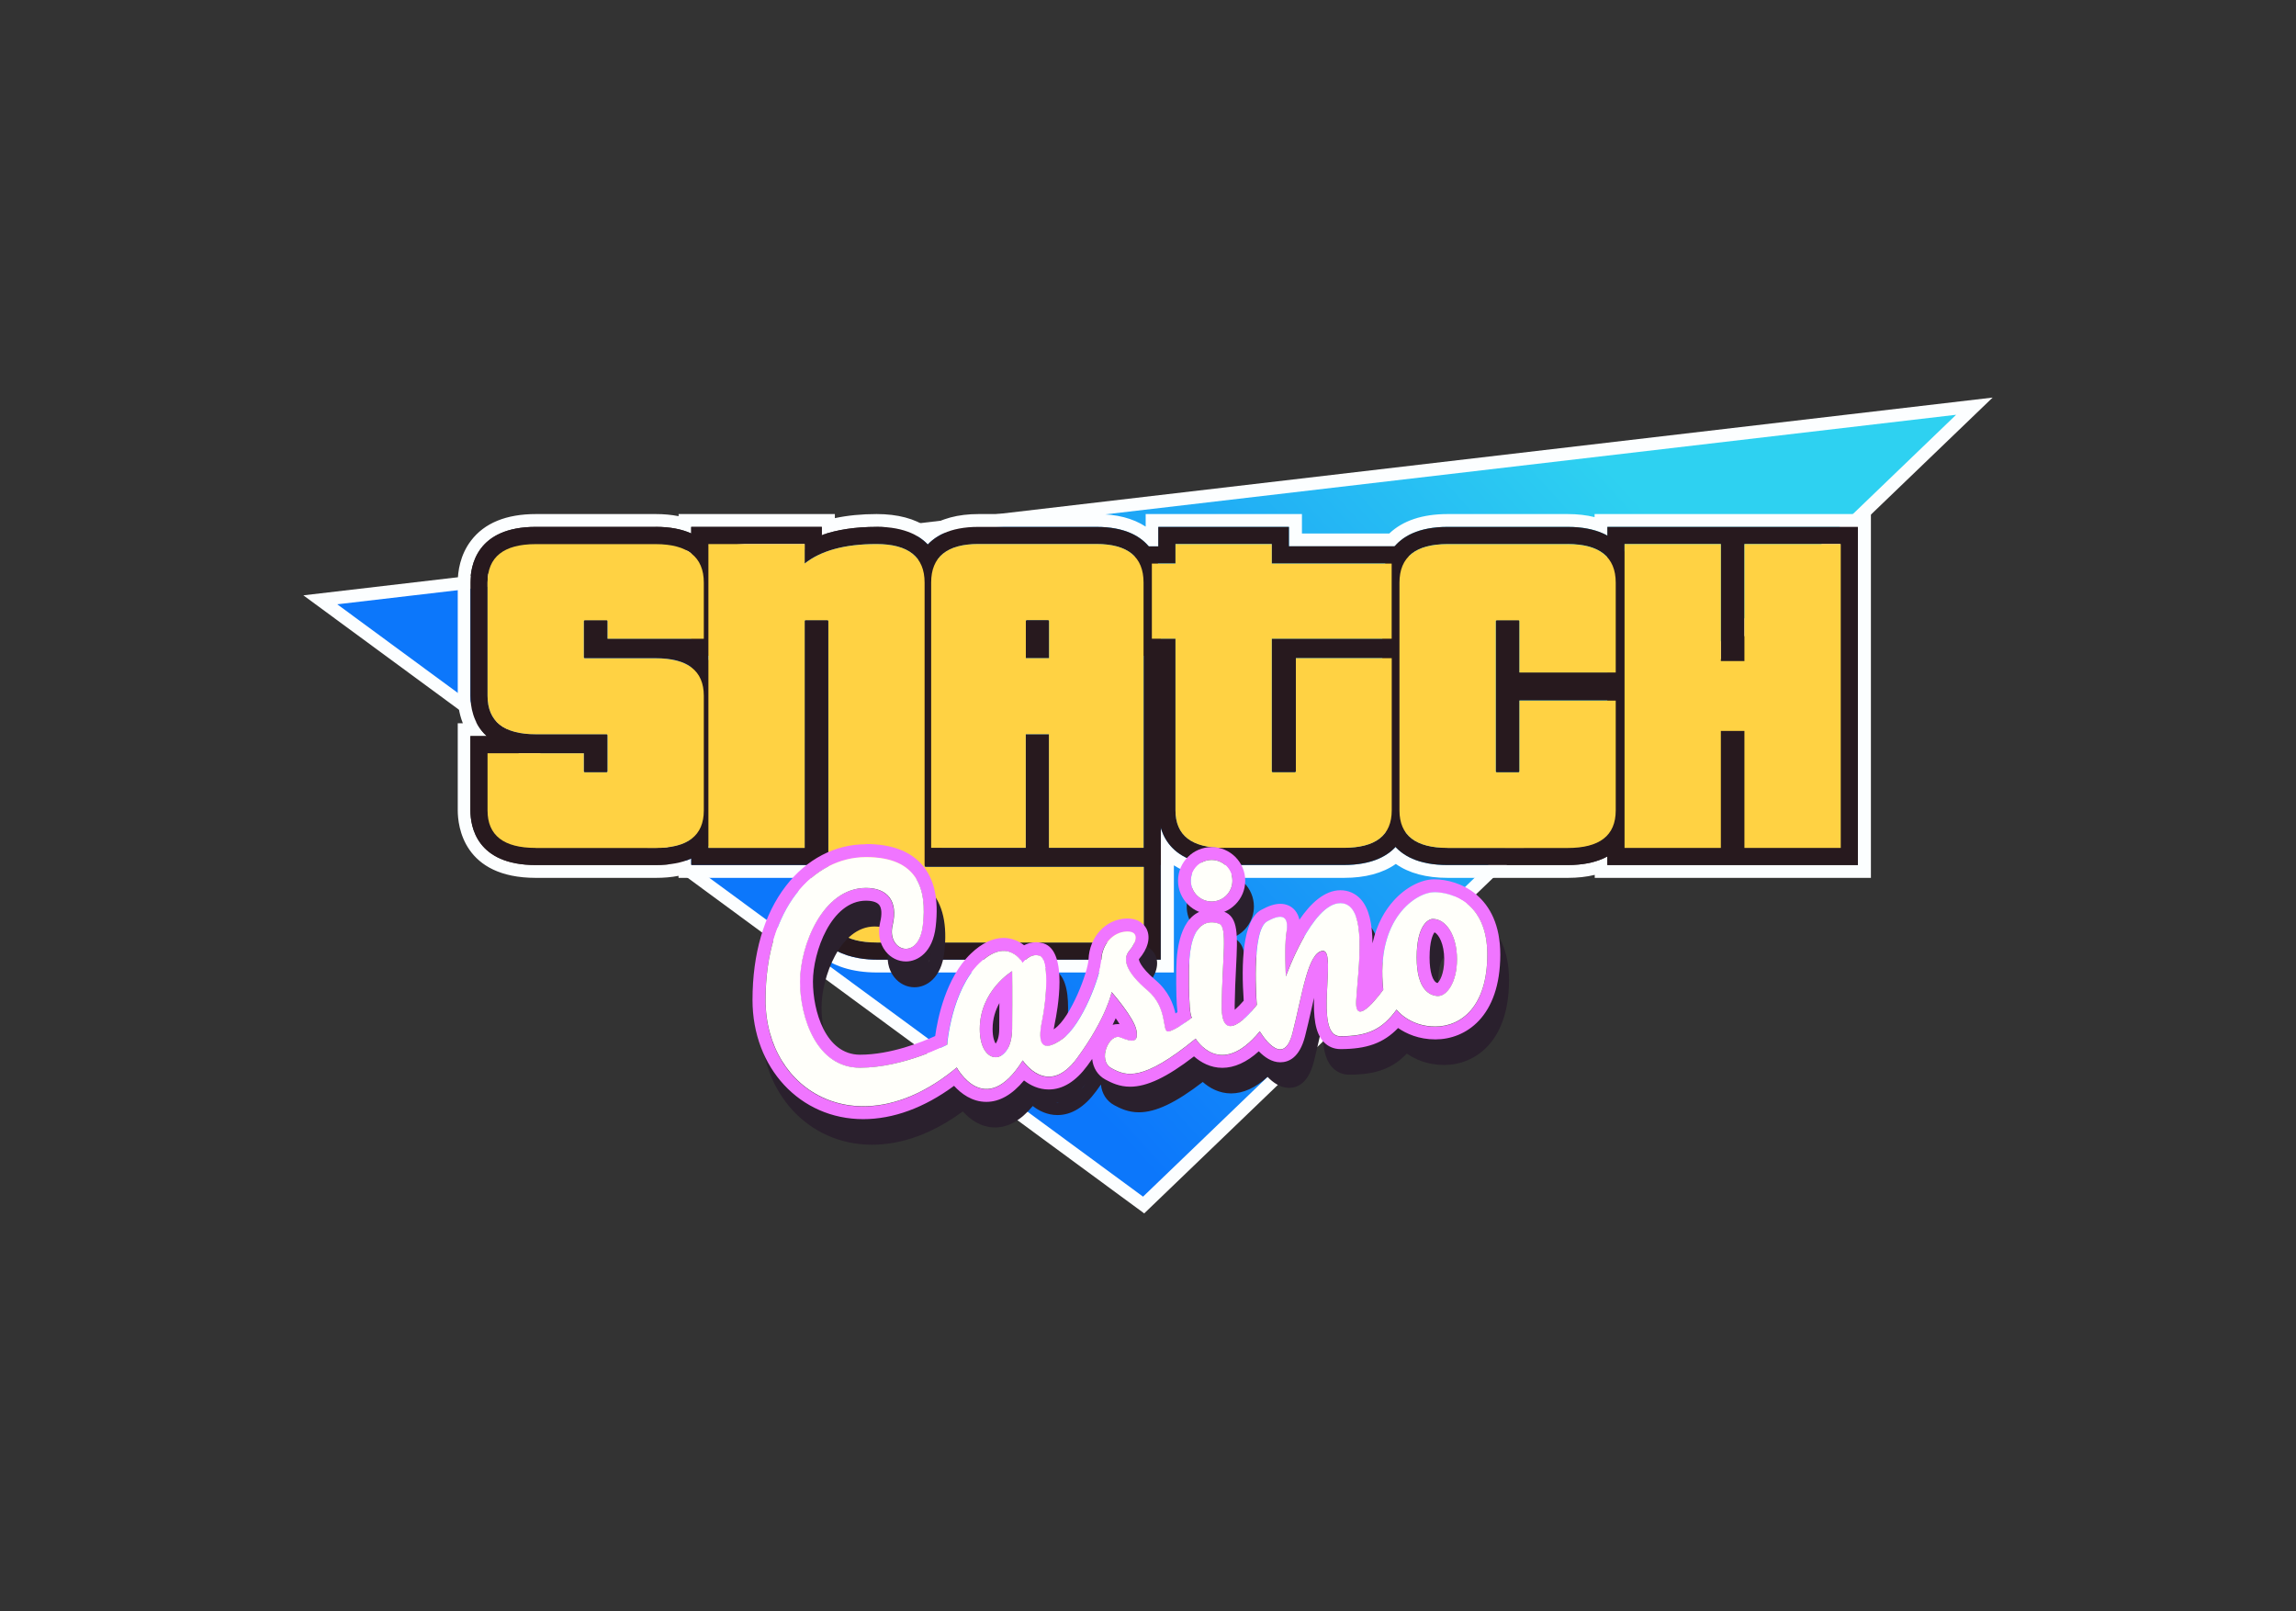
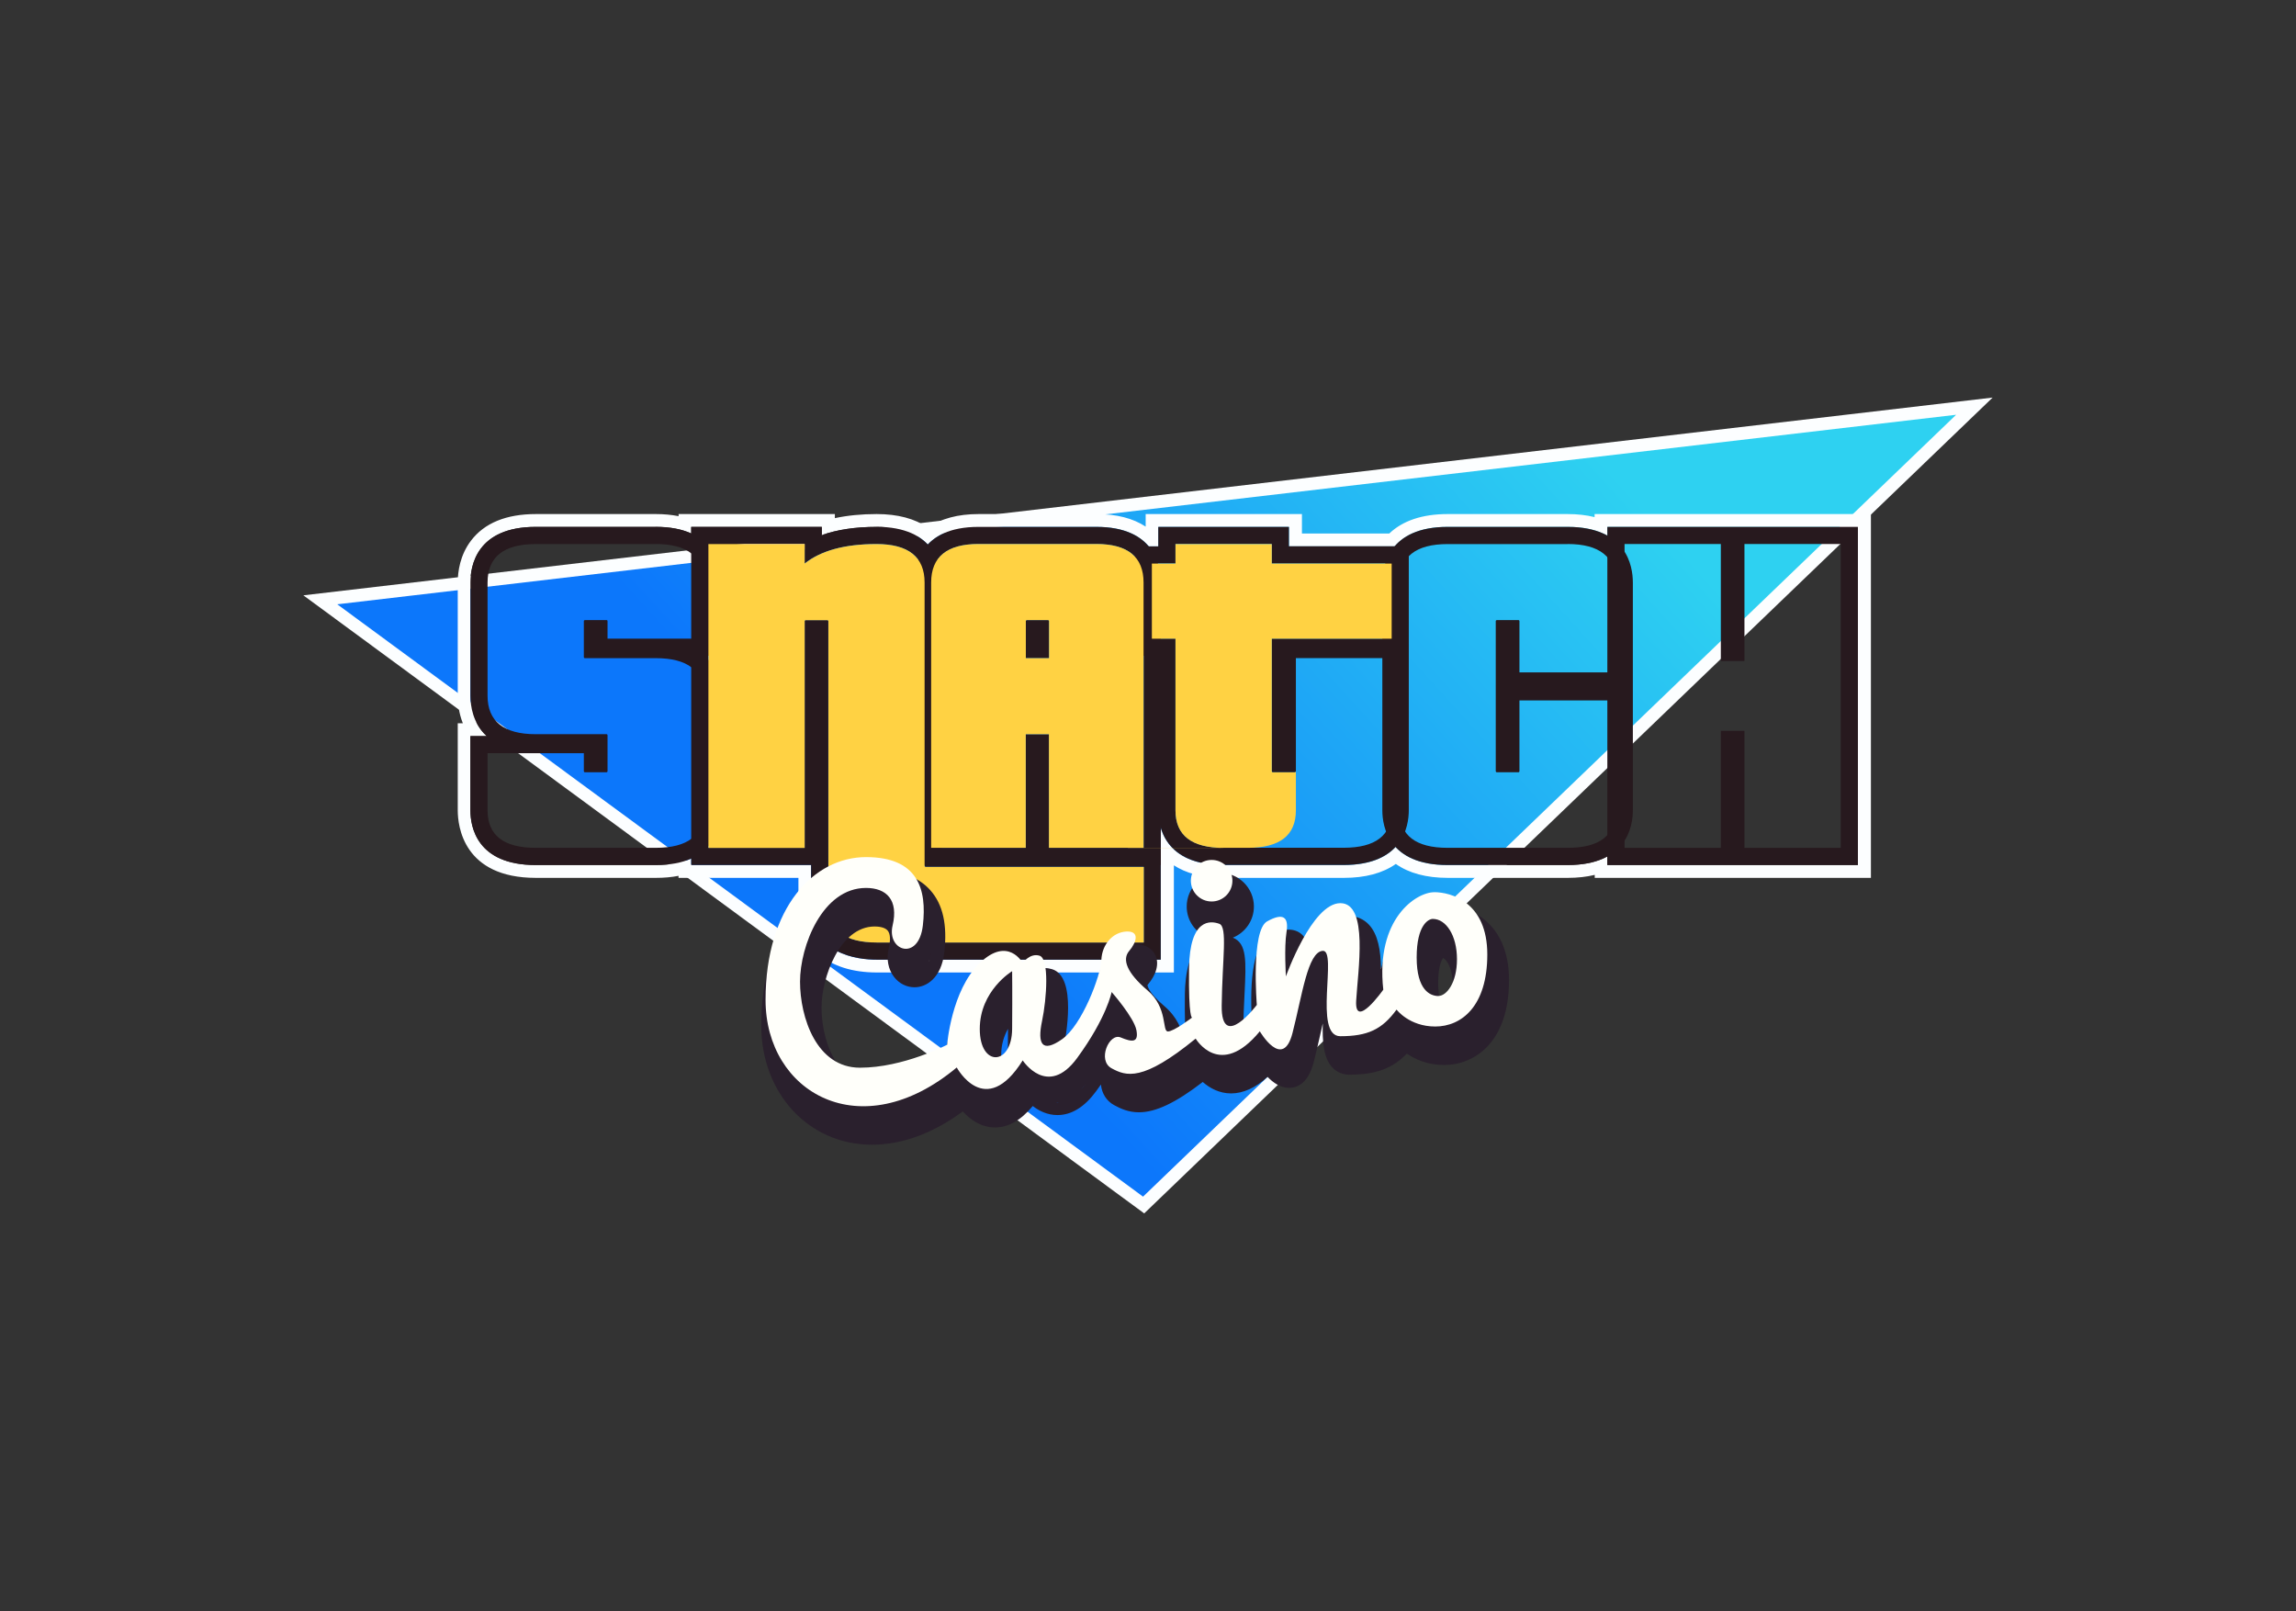
<svg xmlns="http://www.w3.org/2000/svg" id="ehAtGn1jF5S1" viewBox="0 0 315 221" shape-rendering="geometricPrecision" text-rendering="geometricPrecision" project-id="9b62b2ca596f47cfa77014991bc1c59a" export-id="fc22f638202649af9cca1e6b995a58f8" cached="false" width="315" height="221">
  <rect x="0" y="0" width="315" height="221" fill="#333333" stroke="none" />
  <style>
#ehAtGn1jF5S3_tr {animation: ehAtGn1jF5S3_tr__tr 4000ms linear infinite normal forwards}@keyframes ehAtGn1jF5S3_tr__tr { 0% {transform: translate(157.5px,70.51px) rotate(0deg);animation-timing-function: cubic-bezier(0.445,0.05,0.55,0.95)} 50% {transform: translate(157.5px,70.51px) rotate(12.959deg);animation-timing-function: cubic-bezier(0.445,0.05,0.55,0.95)} 100% {transform: translate(157.5px,70.51px) rotate(0deg)}} #ehAtGn1jF5S22_ts {animation: ehAtGn1jF5S22_ts__ts 4000ms linear infinite normal forwards}@keyframes ehAtGn1jF5S22_ts__ts { 0% {transform: translate(155.135px,136.415px) scale(1,1);animation-timing-function: cubic-bezier(0.445,0.05,0.55,0.95)} 25% {transform: translate(155.135px,136.415px) scale(1.1,1.1);animation-timing-function: cubic-bezier(0.445,0.05,0.55,0.95)} 50% {transform: translate(155.135px,136.415px) scale(1,1);animation-timing-function: cubic-bezier(0.445,0.05,0.55,0.95)} 75% {transform: translate(155.135px,136.415px) scale(1.1,1.1);animation-timing-function: cubic-bezier(0.445,0.05,0.55,0.95)} 100% {transform: translate(155.135px,136.415px) scale(1,1)}}
</style>
  <defs>
    <linearGradient id="ehAtGn1jF5S4-fill" x1="218.23" y1="17.21" x2="113.62" y2="111.86" spreadMethod="pad" gradientUnits="userSpaceOnUse" gradientTransform="translate(0 0)">
      <stop id="ehAtGn1jF5S4-fill-0" offset="21%" stop-color="#2ed1f1" />
      <stop id="ehAtGn1jF5S4-fill-1" offset="100%" stop-color="#0c77fb" />
    </linearGradient>
  </defs>
  <g>
    <g id="ehAtGn1jF5S3_tr" transform="translate(157.5,70.51) rotate(0)">
      <g transform="translate(-157.5,-70.51)">
        <polygon points="270.88,55.72 43.95,82.29 156.91,165.31 270.88,55.72" fill="url(#ehAtGn1jF5S4-fill)" />
        <path d="M156.98,166.46L41.62,81.67L273.38,54.54L156.98,166.46ZM46.27,82.9l110.55,81.26L268.37,56.9l-222.1,26Z" fill="#fcfeff" />
      </g>
    </g>
    <g>
      <path d="M254.89,72.28v46.39h-34.37v-1.19c-1.3.72-3.06,1.19-5.47,1.19h-16.45c-3.68,0-5.85-1.09-7.14-2.48-1.29,1.4-3.47,2.48-7.14,2.48h-16.45c-5.86,0-7.92-2.75-8.62-5.13v18.11h-38.95c-2.71,0-9.02-.73-9.02-7.51v-5.47h-16.45v-.89c-1.23.55-2.82.89-4.89.89h-16.45c-8.09,0-8.96-5.25-8.96-7.51v-10.18h2.24c-1.93-1.75-2.24-4.18-2.24-5.54v-15.52c0-2.3.87-7.64,8.96-7.64h16.45c2.07,0,3.66.35,4.89.91v-.91h17.92v1.12c2.12-.75,4.62-1.12,7.49-1.12c3.58,0,5.74,1.05,7.05,2.42c1.29-1.37,3.42-2.42,6.96-2.42h16.17c3.75,0,5.92,1.18,7.18,2.67h1.33v-2.67h17.92v2.67h14.5c1.27-1.49,3.47-2.67,7.27-2.67h16.45c2.41,0,4.17.48,5.47,1.21v-1.21h34.37m-34.38,4.21v0c-1.07-1.23-2.88-1.86-5.47-1.86v0c2.59,0,4.4.63,5.47,1.86m-110.13.82c.83-.66,1.82-1.2,2.95-1.62-1.13.42-2.12.96-2.95,1.62m94.94,28.64v0c-.06,0-.13-.07-.13-.13v-20.61c0-.07.06-.13.13-.13v0c-.06,0-.13.06-.13.13v20.61c0,.06.06.13.13.13m15.19,8.56c-.93,1.04-2.42,1.63-4.5,1.77-.31.02-.63.03-.97.03v0c.34,0,.66-.01.97-.03c2.08-.14,3.57-.73,4.5-1.77m36.13-43.99h-37.89v.42c-1.12-.28-2.36-.42-3.7-.42h-16.45c-3.47,0-6.16.9-8.02,2.67h-11.98v-2.67h-21.44v1.72c-1.74-1.14-3.99-1.72-6.74-1.72h-16.17c-2.86,0-5.19.63-6.96,1.87-1.79-1.24-4.15-1.87-7.04-1.87-2.07,0-3.99.19-5.73.56v-.56h-21.44v.29c-.96-.19-2.01-.29-3.12-.29h-16.45c-4.08,0-7.08,1.23-8.92,3.66-1.49,1.97-1.81,4.21-1.81,5.74v15.52c0,.93.12,2.33.7,3.78h-.7v11.94c0,2.17.77,9.27,10.72,9.27h16.45c1.12,0,2.16-.09,3.12-.28v.28h16.45v3.71c0,5.8,4.03,9.27,10.79,9.27h40.72v-14.7c1.56,1.01,3.75,1.72,6.86,1.72h16.45c2.95,0,5.34-.64,7.14-1.91c1.8,1.27,4.19,1.91,7.14,1.91h16.45c1.35,0,2.58-.14,3.7-.41v.41h37.89v-49.92v0l-.02.01Z" fill="#fcfeff" />
      <g>
        <path d="M89.95,74.63c4.38,0,6.61,1.76,6.61,5.28v7.7h-13.21v-2.41c0-.07-.06-.13-.13-.13h-2.99c-.06,0-.13.06-.13.13v4.96c0,.06.06.13.13.13h9.72c4.38,0,6.61,1.7,6.61,5.15v15.72c0,3.46-2.22,5.15-6.61,5.15h-16.45c-4.38,0-6.61-1.7-6.61-5.15v-7.83h13.21v2.48c0,.06.06.13.13.13h2.99c.06,0,.13-.07.13-.13v-4.96c0-.06-.06-.13-.13-.13h-9.72c-4.38,0-6.61-1.76-6.61-5.28v-15.52c0-3.52,2.22-5.28,6.61-5.28h16.45m0-2.36h-16.45c-8.09,0-8.96,5.34-8.96,7.64v15.52c0,1.36.31,3.79,2.24,5.54h-2.24v10.18c0,2.26.87,7.51,8.96,7.51h16.45c8.09,0,8.96-5.25,8.96-7.51v-15.72c0-1.34-.31-3.75-2.27-5.48h2.27v-10.05c0-2.3-.87-7.64-8.96-7.64v0v.01Z" fill="#27191e" />
        <path d="M120.24,74.63c4.38,0,6.61,1.76,6.61,5.28v38.88c0,.06.06.13.13.13h29.93v10.37h-36.6c-4.45,0-6.67-1.7-6.67-5.15v-38.94c0-.07-.06-.13-.13-.13h-2.99c-.06,0-.13.06-.13.13v31.11h-13.21v-41.68h13.21v2.67c2.22-1.76,5.53-2.67,9.84-2.67m.01-2.35c-2.87,0-5.37.38-7.49,1.12v-1.12h-17.92v46.39h16.45v5.47c0,6.77,6.31,7.51,9.02,7.51h38.95v-15.08h-30.06v-36.66c0-2.3-.87-7.64-8.96-7.64v0l.01.01Z" fill="#27191e" />
        <path d="M150.41,74.63c4.31,0,6.49,1.76,6.49,5.28v36.4h-12.98v-15.59h-3.18v15.59h-12.98v-36.4c0-3.52,2.18-5.28,6.49-5.28h16.17m-9.68,15.66h3.18v-5.09c0-.07-.06-.13-.13-.13h-2.93c-.06,0-.13.06-.13.13v5.09m9.68-18.01h-16.17c-7.98,0-8.84,5.34-8.84,7.64v38.75h33.86v-38.75c0-2.3-.86-7.64-8.84-7.64v0h-.01Z" fill="#27191e" />
        <path d="M174.48,74.63v2.67h16.45v10.31h-16.45v18.2c0,.06.06.13.13.13h3.05c.06,0,.13-.07.13-.13v-15.53h13.15v20.87c0,3.46-2.22,5.15-6.61,5.15h-16.45c-4.38,0-6.61-1.7-6.61-5.15v-23.55h-3.24v-10.31h3.24v-2.67h13.21m2.35-2.34h-17.92v2.67h-3.24v15.01h3.24v21.19c0,2.26.87,7.51,8.96,7.51h16.45c8.09,0,8.96-5.25,8.96-7.51v-36.21h-16.45v-2.67v0v.01Z" fill="#27191e" />
        <path d="M215.06,74.63c4.38,0,6.61,1.76,6.61,5.28v12.33h-13.21v-7.04c0-.07-.06-.13-.13-.13h-2.99c-.06,0-.13.06-.13.13v20.61c0,.06.06.13.13.13h2.99c.06,0,.13-.07.13-.13v-9.72h13.21v15.07c0,3.46-2.22,5.15-6.61,5.15h-16.45c-4.38,0-6.61-1.7-6.61-5.15v-31.24c0-3.52,2.22-5.28,6.61-5.28h16.45m0-2.36h-16.45c-8.09,0-8.96,5.34-8.96,7.64v31.24c0,2.26.87,7.51,8.96,7.51h16.45c8.09,0,8.96-5.25,8.96-7.51v-31.24c0-2.3-.87-7.64-8.96-7.64v0Z" fill="#27191e" />
        <path d="M252.54,74.63v41.68h-13.21v-16.05h-3.24v16.05h-13.21v-41.68h13.21v16.05h3.24v-16.05h13.21m2.35-2.35h-34.37v46.39h34.37v-46.39v0Z" fill="#27191e" />
      </g>
      <g>
-         <path d="M73.5,116.32c-4.38,0-6.61-1.7-6.61-5.15v-7.83h13.21v2.48c0,.06.06.13.13.13h2.99c.06,0,.13-.07.13-.13v-4.96c0-.06-.06-.13-.13-.13h-9.72c-4.38,0-6.61-1.76-6.61-5.28v-15.52c0-3.52,2.22-5.28,6.61-5.28h16.45c4.38,0,6.61,1.76,6.61,5.28v7.7h-13.21v-2.41c0-.07-.06-.13-.13-.13h-2.99c-.06,0-.13.06-.13.13v4.96c0,.06.06.13.13.13h9.72c4.38,0,6.61,1.7,6.61,5.15v15.72c0,3.46-2.22,5.15-6.61,5.15h-16.45v-.01Z" fill="#ffd243" />
        <path d="M126.85,118.8v-38.88c0-3.52-2.22-5.28-6.61-5.28s-7.62.91-9.84,2.67v-2.67h-13.21v41.68h13.21v-31.11c0-.07.06-.13.13-.13h2.99c.06,0,.13.06.13.13v38.94c0,3.46,2.22,5.15,6.67,5.15h36.6v-10.37h-29.93c-.06,0-.13-.07-.13-.13h-.01Z" fill="#ffd243" />
        <path d="M150.41,74.63h-16.17c-4.31,0-6.49,1.76-6.49,5.28v36.4h12.98v-15.59h3.18v15.59h12.98v-36.4c0-3.52-2.18-5.28-6.49-5.28h.01Zm-6.49,15.66h-3.18v-5.09c0-.07.06-.13.13-.13h2.93c.06,0,.13.06.13.13v5.09h-.01Z" fill="#ffd243" />
-         <path d="M167.88,116.32c-4.38,0-6.61-1.7-6.61-5.15v-23.55h-3.24v-10.31h3.24v-2.67h13.21v2.67h16.45v10.31h-16.45v18.2c0,.06.06.13.13.13h3.05c.06,0,.13-.07.13-.13v-15.53h13.15v20.87c0,3.46-2.22,5.15-6.61,5.15h-16.45v.01Z" fill="#ffd243" />
-         <path d="M198.61,116.32c-4.38,0-6.61-1.7-6.61-5.15v-31.24c0-3.52,2.22-5.28,6.61-5.28h16.45c4.38,0,6.61,1.76,6.61,5.28v12.33h-13.21v-7.04c0-.07-.06-.13-.13-.13h-2.99c-.06,0-.13.06-.13.13v20.61c0,.06.06.13.13.13h2.99c.06,0,.13-.07.13-.13v-9.72h13.21v15.07c0,3.46-2.22,5.15-6.61,5.15h-16.45v-.01Z" fill="#ffd243" />
-         <path d="M239.33,116.32v-16.05h-3.24v16.05h-13.21v-41.68h13.21v16.05h3.24v-16.05h13.21v41.68h-13.21Z" fill="#ffd243" />
+         <path d="M167.88,116.32c-4.38,0-6.61-1.7-6.61-5.15v-23.55h-3.24v-10.31h3.24v-2.67h13.21v2.67h16.45v10.31h-16.45v18.2c0,.06.06.13.13.13h3.05c.06,0,.13-.07.13-.13v-15.53v20.87c0,3.46-2.22,5.15-6.61,5.15h-16.45v.01Z" fill="#ffd243" />
      </g>
    </g>
    <g id="ehAtGn1jF5S22_ts" transform="translate(155.135,136.415) scale(1,1)">
      <g transform="translate(-155.135,-136.415)">
        <path d="M197.93,124.17c-1.81,0-3.95,1.13-5.57,2.94-1.11,1.24-2.29,3.11-2.89,5.84-.03-2.63-.44-4.77-1.63-6.07-.73-.79-1.69-1.21-2.77-1.21-2.2,0-4.12,1.83-5.63,4.05-.09-.45-.28-.91-.61-1.3-.49-.58-1.21-.89-2.01-.89-.76,0-1.6.27-2.65.85-2.55,1.42-2.72,7.39-2.37,12.44-.41.47-.85.92-1.23,1.25c0-.16-.01-.35-.01-.58.03-1.94.11-3.69.19-5.23.22-4.41.33-6.86-1.61-7.63c1.69-.68,2.89-2.34,2.89-4.27c0-2.54-2.07-4.61-4.61-4.61s-4.61,2.07-4.61,4.61c0,1.95,1.22,3.61,2.93,4.28-2.65,1.18-3.15,5.18-3.18,7.73-.04,3.1.03,4.92.16,6.02-.09.06-.18.12-.27.18-.3-1.3-.95-3.05-2.7-4.54-2.33-1.98-2.32-2.89-2.32-2.9c1.23-1.43,1.62-2.91,1.09-4.08-.21-.45-.88-1.5-2.65-1.5-.07,0-.14,0-.22,0-2.81.12-5.01,2.53-5.13,5.6-.07,1.7-2.43,7.96-4.64,9.5-.05.03-.1.07-.14.1.03-.22.08-.47.14-.78.35-1.65,1.91-9.94-1.53-11.01-.33-.1-.68-.16-1.02-.16-.63,0-1.18.17-1.65.41-.72-.56-1.66-1-2.82-1-1.48,0-2.99.72-4.48,2.15-3.46,3.31-4.58,8.99-4.9,11.31-1.76.8-6.09,2.56-10.31,2.56-4.74,0-6.46-6-6.46-10.04s2.5-11.09,7.29-11.09c.5,0,1.4.08,1.8.58.35.44.4,1.29.13,2.39-.35,1.48-.08,2.93.75,3.98.7.89,1.72,1.39,2.79,1.39c1.62,0,3.67-1.25,4.08-4.76.44-3.81-.18-6.61-1.92-8.56-1.65-1.85-4.21-2.79-7.64-2.79-4.23,0-8.12,2.03-10.97,5.72-3,3.89-4.58,9.29-4.58,15.64c0,9.32,6.53,16.35,15.19,16.35c4.13,0,8.4-1.57,12.46-4.57.95,1.05,2.45,2.2,4.43,2.2c1.82,0,3.55-.99,5.17-2.94.85.66,2,1.24,3.39,1.24c1.93,0,3.71-1.1,5.31-3.28.23-.31.44-.61.65-.91.12,1.22.76,2.26,1.82,2.83.87.47,1.93.98,3.39.98c2.3,0,5.04-1.29,8.76-4.16.94.83,2.26,1.57,3.89,1.57s3.35-.76,5-2.27c.76.79,1.78,1.51,2.94,1.51s2.64-.62,3.4-3.55c.31-1.19.58-2.41.85-3.59.12-.52.25-1.11.39-1.71-.07,2.46.09,4.76,1.32,6.06.61.64,1.4.98,2.3.98c3.59,0,5.91-.81,7.91-2.89c1.12.77,2.82,1.56,5.12,1.56c4.11,0,8.9-3.05,8.9-11.64c0-8.14-5.7-10.32-9.07-10.32l-.03.03Zm1.38,10.96c0,2.05-.65,3.01-.92,3.25-.65-.17-1.08-1.53-1.08-3.5c0-2.26.45-3.16.68-3.46.56.28,1.33,1.55,1.33,3.71h-.01Zm-12.08,5.68c-.02.26-.01.49,0,.67-.02-.19-.02-.41,0-.67Zm.04.83c.02.11.04.22.07.29-.03-.08-.05-.19-.07-.29Zm.14.41c.03.05.07.11.11.15-.04-.03-.07-.09-.11-.15Zm.21.2c0,0,.09.04.14.04-.05,0-.1-.02-.14-.04Zm.37.02c0,0,0,0,0,0s0,0,0,0Zm.29-.13c0,0,.06-.03.09-.05-.03.02-.06.04-.09.05Zm.32-.22c0,0,.05-.04.08-.06-.03.02-.05.04-.08.06Zm.4-.33c0,0,.03-.03.05-.05-.02.02-.03.03-.05.05Zm.33-.32c0,0,.06-.06.09-.1-.03.03-.06.06-.09.1Zm.34-.37c0,0,.04-.05.06-.07-.02.02-.04.05-.06.07Zm.36-.41c0,0,.04-.05.06-.07-.02.02-.04.05-.06.07Zm.28-.34c0,0,.05-.06.07-.09-.02.03-.05.06-.07.09Zm.26-.33c0,0,.02-.03.03-.04c0,.01-.02.03-.03.04Zm.2-.28c0,0,.03-.04.04-.05-.01.02-.02.03-.04.05Zm.13-.17c0,0,.02-.02.02-.03c0,.01-.01.02-.02.03Zm-7.52-3.18c0,0,0-.09,0-.14c0,.05,0,.09,0,.14Zm0-.42c0-.05,0-.1,0-.15c0,.05,0,.1,0,.15Zm-.02-.39c0,0,0-.09-.01-.14c0,.05,0,.09.01.14Zm-.03-.35c0,0-.01-.09-.02-.13c0,.04.01.09.02.13Zm-.05-.31c0,0-.02-.08-.03-.12.01.04.02.08.03.12Zm-.07-.26c0,0-.03-.07-.04-.1.01.03.03.06.04.1Zm-.1-.21c0,0-.04-.05-.06-.08.02.02.04.05.06.08Zm-.12-.15c0,0-.05-.03-.07-.05.02.02.05.03.07.05Zm-.14-.09c0,0-.06-.01-.08-.02.03,0,.06,0,.08.02Zm-5.18-2.6c.04-.23.06-.44.06-.63c0,.19-.03.4-.06.63Zm.07-.77c0-.19,0-.36-.03-.51.03.15.03.32.03.51Zm-.16-.89c.05.1.1.22.12.36-.03-.14-.07-.26-.12-.36Zm-.04-.08c-.06-.1-.14-.19-.23-.25.09.06.17.15.23.25Zm-.26-.26c-.09-.05-.19-.08-.31-.1.12.02.22.05.31.1Zm-.4-.11c-.13,0-.28,0-.45.03.13-.03.26-.04.37-.04.03,0,.05,0,.08,0v.01Zm-1.18.28c-.21.09-.44.2-.69.34.25-.14.47-.25.69-.34Zm.68-.23c-.16.04-.33.09-.51.17.18-.07.36-.13.51-.17Zm-1.41,16.97c0,0-.07-.08-.11-.12.03.04.07.08.11.12Zm-22.19,1.86c0,.07,0,.14,0,.21c0-.07,0-.14,0-.21Zm4.15-15.73c.02-.08.04-.16.04-.24c0,.08-.03.16-.04.24Zm-2.38,11.56c-.24,0-.49.03-.72.1.16-.31.3-.61.42-.89.2.28.38.55.53.81-.08,0-.16-.01-.23-.01v-.01Zm2.59,1.47c0-.18-.02-.37-.06-.62.05.24.06.44.06.62Zm-.01.15c-.01.11-.03.2-.06.28.03-.08.05-.18.06-.28Zm-1.04-11.65c.12-.14.24-.29.34-.45-.1.15-.22.3-.34.45Zm.43-.59c.06-.1.13-.21.18-.31-.05.1-.12.21-.18.31Zm.26-.49c.04-.09.08-.18.11-.27-.03.09-.07.18-.11.27Zm-3.3,13.49c-.05.07-.11.13-.16.21.05-.07.1-.14.16-.21Zm-.23.33c-.04.07-.08.13-.12.2.04-.07.08-.14.12-.2Zm-.18.34c-.03.07-.06.14-.09.21.03-.07.06-.14.09-.21Zm-.14.36c-.02.07-.04.14-.06.21.02-.07.04-.14.06-.21Zm-.1.38c-.01.07-.03.14-.04.22c0-.07.02-.14.04-.22Zm.95-1.71c-.08.07-.16.15-.24.23.08-.09.16-.16.24-.23Zm.77-.31c0,0,.02,0,.03,0-.05,0-.11,0-.16.01.04,0,.08-.02.13-.02v.01Zm-.24.03c-.06.01-.12.04-.18.06.06-.03.12-.05.18-.06Zm-.27.11c-.07.04-.14.09-.21.14.07-.05.14-.1.21-.14Zm2.39.37c-.17,0-.37-.04-.59-.1.22.06.42.1.59.1Zm-.75-.15c-.23-.07-.48-.16-.76-.28.28.12.53.21.76.28Zm1.33-.12c-.04.06-.09.11-.14.15.06-.04.1-.09.14-.15Zm-.24.21c-.07.03-.15.04-.23.05.09,0,.17-.02.23-.05Zm.31,4.54c-.06.01-.13.03-.19.03.06,0,.13-.02.19-.03Zm7.6-7.68c0,0,.02.02.02.02s.01,0,.02,0c0,0,0,0,0,0s0,0-.01,0c0,0-.01,0-.02-.02h-.01Zm-.06-9.91c.06-.25.12-.48.19-.7-.07.21-.13.44-.19.7Zm4.48,10.44c-.05-.1-.09-.21-.13-.34.04.13.08.24.13.34Zm-.14-.38c-.03-.12-.06-.26-.09-.4.02.15.05.28.09.4Zm-.11-.55c-.02-.12-.03-.26-.04-.4.01.14.02.27.04.4Zm-.05-.58c-.01-.2-.02-.42-.01-.66c0,.24,0,.45.01.66Zm.66,6.1c0,0-.08.01-.12.02.04,0,.08,0,.12-.02Zm-.15-4.25c.05.06.1.11.16.15-.06-.04-.11-.09-.16-.15Zm.72,4.12c0,0-.05.02-.07.02.02,0,.05-.02.07-.02Zm-.53-3.95c.07.04.14.08.21.1-.07-.02-.14-.05-.21-.1Zm.27.12c.06.01.11.02.17.02-.06,0-.12-.01-.17-.02Zm.25.02c.07,0,.14-.01.21-.02-.07.01-.14.02-.21.02Zm2.03-1.18c.09-.08.17-.16.25-.24-.08.08-.17.16-.25.24Zm1.55-1.72c0,0,0,0-.02.02c0,0,.02-.02.02-.02Zm-.03.05c0,0-.02.03-.04.05.01-.02.03-.03.04-.05Zm-.08.09c0,0-.06.08-.1.12.04-.05.07-.09.1-.12Zm-1.47,1.61c-.08.07-.15.14-.23.21.08-.07.16-.14.23-.21Zm1.36-1.47c0,0-.08.1-.13.15.05-.05.09-.11.13-.15Zm-.17.2c0,0-.08.1-.13.15.05-.05.09-.11.13-.15Zm-.18.22c-.06.07-.13.14-.2.22.07-.08.13-.15.2-.22Zm-.21.24c-.06.07-.13.14-.2.21.07-.07.14-.14.2-.21Zm-.27.28c-.06.06-.12.12-.18.18.06-.06.12-.12.18-.18Zm-1.12,1.03c-.09.07-.18.14-.27.2.09-.06.18-.13.27-.2Zm.28-.23c-.07.06-.14.11-.2.17.07-.05.14-.11.2-.17Zm.22,3.68c-.05.04-.1.08-.16.11.05-.04.1-.07.16-.11Zm-.68.46c0,0-.04.03-.06.04.02-.01.04-.03.06-.04Zm-.62.32c0,0-.09.04-.14.06.05-.02.09-.04.14-.06Zm-.36-3.61c.08-.02.17-.05.26-.08-.09.03-.18.06-.26.08Zm.33-.11c.07-.03.14-.06.2-.1-.07.04-.14.07-.2.1Zm.28-.15c.08-.04.16-.09.23-.14-.08.05-.16.1-.23.14Zm-1.62-.09c-.04-.06-.08-.12-.12-.19.04.07.08.13.12.19ZM168,130.12c0,0-.02,0-.04,0c.01,0,.02,0,.04,0Zm-.56-.06c0,0-.06,0-.08,0c.01,0,.03,0,.04,0c.02,0,.03,0,.05,0h-.01Zm-.17,0c-.07,0-.15.01-.22.02.08-.01.15-.02.22-.02Zm-.31.03c-.08.02-.17.04-.25.06.08-.03.17-.05.25-.06Zm-.32.08c-.1.04-.21.08-.31.14.1-.05.2-.1.31-.14Zm-.38.19c-.08.05-.15.1-.23.16.08-.06.15-.11.23-.16Zm-.33.23c-.08.07-.15.14-.23.22.07-.08.15-.15.23-.22Zm-.29.29c-.09.11-.19.23-.27.37.09-.14.18-.26.27-.37Zm-.33.47c-.07.11-.14.24-.2.37.06-.13.13-.26.2-.37Zm-.28.54c-.06.13-.11.28-.16.43.05-.15.11-.29.16-.43Zm-.43,1.4c-.05.22-.09.46-.12.71.04-.25.08-.49.12-.71Zm-.3,3.1c0-.39.02-.76.04-1.11-.02.35-.04.71-.04,1.11c0,.42,0,.82,0,1.19c0-.37,0-.76,0-1.19Zm.14-2.11c-.03.22-.05.45-.07.7.02-.24.04-.47.07-.7Zm.23,8.8c0,0-.01-.02-.02-.03c0,.01.01.02.02.03Zm-.04-.06c0,0-.01-.03-.02-.05c0,.02.02.04.02.05Zm-.03-.1c0,0-.02-.05-.02-.08c0,.03.02.05.02.08Zm-.05-.15c0,0-.02-.07-.02-.11c0,.04.02.07.02.11Zm-.04-.21c0,0-.02-.09-.02-.14c0,.05.02.1.02.14Zm-.04-.27c0-.06-.02-.12-.02-.19c0,.07.02.13.02.19Zm-.04-.36c0-.07-.01-.15-.02-.24c0,.08.01.16.02.24Zm-.04-.44c0-.09-.01-.19-.02-.3c0,.1.01.2.02.3Zm-.03-.55c0-.11-.01-.24-.02-.36c0,.12.01.25.02.36Zm-.03-.65c0-.13,0-.28-.01-.43c0,.15,0,.3.01.43Zm-.02-.77c0-.17,0-.35,0-.54c0,.18,0,.37,0,.54Zm-.01-.9c0-.22,0-.45,0-.69c0,.24,0,.47,0,.69Zm-.58,8.58c-.15.11-.29.21-.43.32.14-.11.28-.21.43-.32Zm-1.37,1c-.15.1-.29.2-.43.3.14-.1.29-.19.43-.3Zm-1.28.85c-.11.07-.23.14-.33.21.11-.06.22-.14.33-.21Zm-1.39.79c0,0-.08.04-.12.06.04-.02.08-.04.12-.06Zm-.93.43c-.1.04-.19.07-.28.11.09-.04.18-.07.28-.11Zm-.86.31c-.09.03-.18.05-.26.08.09-.02.18-.05.26-.08Zm-1.06-18.86c-.04-.05-.06-.11-.12-.15.05.04.08.1.12.15Zm.12.33c0-.07,0-.14-.03-.2.02.06.02.13.03.2Zm-1.1-.73c.1,0,.16.02.24.03-.12-.01-.23-.03-.38-.03.05,0,.09,0,.14,0Zm.7.16c-.07-.03-.13-.07-.21-.09.08.02.15.06.21.09Zm-9.12,18.83c-.21.17-.42.31-.63.43.21-.12.42-.26.63-.43Zm-.56-4.21c-.2.14-.39.26-.57.36.18-.11.36-.22.57-.36Zm-.73.46c-.12.07-.24.13-.35.18.11-.05.23-.11.35-.18Zm-.5.25c-.12.05-.23.09-.34.12.11-.03.22-.07.34-.12Zm-1.75-1.19c0-.16,0-.34.02-.52-.01.18-.02.36-.02.52Zm.03-.69c.01-.15.03-.3.05-.46-.02.16-.04.31-.05.46Zm.08-.64c.03-.22.07-.44.13-.68-.05.24-.09.46-.13.68Zm.24,2.48c-.07-.07-.12-.15-.17-.25.05.1.1.18.17.25Zm-.2-.34c-.03-.08-.06-.17-.08-.26.02.1.05.18.08.26Zm-.1-.38c-.02-.12-.03-.25-.04-.38c0,.14.02.27.04.38Zm.47,5.11c0,0-.1-.01-.15-.03.05.01.1.02.15.03Zm-.13-4.36c.06.05.12.09.19.13-.07-.03-.13-.07-.19-.13Zm.27.16c.07.02.15.04.24.04-.09,0-.16-.02-.24-.04Zm.31.05c.11,0,.23-.02.36-.05-.13.03-.25.05-.36.05Zm-1.55-12.44c-.15,0-.28.02-.42.05.13-.03.27-.05.41-.05c0,0,0,0,0,0h.01Zm-.54.1c-.09.03-.18.06-.26.1.08-.04.17-.07.26-.1Zm-.39.17c-.07.04-.14.08-.2.12.06-.04.13-.08.2-.12Zm-.31.21c-.06.04-.11.09-.16.13.05-.04.1-.09.16-.13Zm-.25.21c0,0-.09.09-.13.13.04-.04.08-.08.13-.13Zm-.31.33c0,0-.04.05-.04.05s.01-.02.04-.05Zm.12-.14c0,0-.07.08-.09.1.02-.03.05-.06.09-.1Zm-.19.14c0,0-.02-.02-.02-.04.01.02.02.02.02.04Zm-.1-.16c0,0-.03-.04-.04-.06.02.02.03.04.04.06Zm-.5-.58c0,0-.06-.05-.09-.08.03.03.06.05.09.08Zm-3.28,13.69c-.06,0-.13,0-.19-.03.06.02.13.02.19.03Zm-.2-3.85c0-1.42.4-2.6.93-3.55c0,1.02,0,2.2-.02,3.54c0,1.16-.3,1.77-.49,2.02-.17-.25-.42-.86-.42-2.01Zm.42,3.88c.07,0,.15-.02.22-.03-.07.01-.15.03-.22.03Zm.63-.17c-.07.03-.14.08-.22.1.07-.02.15-.06.22-.1Zm.39-.25c-.07.06-.14.12-.21.17.07-.05.14-.11.21-.17Zm-2.38-.34c-.05-.06-.1-.12-.15-.19.05.07.1.13.15.19Zm-.3-.5c-.04-.08-.08-.15-.12-.24.04.09.08.16.12.24Zm-.25-.63c-.03-.09-.06-.18-.09-.28.02.1.06.18.09.28Zm-.18-.81c-.01-.09-.03-.17-.05-.26.01.09.03.17.05.26Zm1.47,2.55c-.06-.03-.13-.05-.19-.09.06.04.12.06.19.09Zm-.38-.24c-.06-.05-.12-.08-.17-.14.05.06.11.09.17.14Zm.91,4.52c0,0-.09.03-.13.05.04-.01.09-.03.13-.05Zm-.63.18c0,0-.05,0-.08.01.03,0,.05,0,.08-.01Zm1.84-.86c0,0-.08.06-.12.09.04-.03.08-.06.12-.09Zm-.66.43c0,0-.08.04-.12.06.04-.02.08-.04.12-.06Zm.74-4.44c.07-.07.13-.16.19-.24-.06.08-.12.17-.19.24Zm1.05-3.32c0,.32-.02.62-.06.9.03-.28.05-.58.06-.9Zm-.1,1.16c-.03.18-.06.36-.1.52.04-.16.07-.34.1-.52Zm-.19.79c-.04.13-.08.27-.13.39.05-.12.09-.26.13-.39Zm-.26.63c-.05.11-.11.22-.17.31.06-.09.11-.21.17-.31ZM138.95,134c-.07,0-.14,0-.22,0c.04,0,.07,0,.11,0s.07.01.11.01v-.01Zm1.56.56c0,0-.07-.05-.11-.08.04.03.07.05.11.08Zm-1-.49c0,0-.1-.02-.15-.03.05.01.1.02.15.03Zm-3.3,1.02c-.21.16-.42.34-.63.55.22-.21.43-.39.63-.55Zm2.41-1.09c-.3.02-.63.1-.98.24.35-.14.68-.21.98-.24Zm-1.11.29c-.36.16-.74.38-1.14.69.4-.31.79-.53,1.14-.69Zm-1.88,18.52c0,0-.06-.02-.09-.03.03,0,.06.02.09.03Zm-17.38,2.42c-.08,0-.17-.02-.25-.03.08,0,.17.02.25.03Zm-1.25-.19c-.13-.02-.25-.05-.38-.08.13.03.25.06.38.08Zm-1.27-.31c-.1-.03-.21-.06-.31-.09.1.03.21.06.31.09Zm-1.43-.52c-.06-.03-.12-.06-.18-.09.06.03.12.06.18.09Zm-1.07-.53c-.11-.06-.21-.12-.31-.18.1.06.21.12.31.18Zm-1.07-.66c-.09-.06-.18-.12-.26-.18.09.06.17.12.26.18Zm-1.19-.92c0,0-.07-.07-.11-.11.04.03.07.07.11.11Zm12.79-19.62c-.03-.07-.06-.13-.08-.2.02.07.05.13.08.2Zm-.23-1.33c0,.07,0,.13,0,.2c0-.07,0-.13,0-.2Zm.06.81c-.02-.07-.04-.14-.05-.21c0,.07.03.14.05.21Zm.3.78c.04.06.08.11.12.17-.04-.05-.08-.11-.12-.17Zm.29.37c0,0,.09.09.14.14-.05-.04-.1-.09-.14-.14Zm1.15.57c.06,0,.13.01.19,0-.02,0-.04,0-.07,0-.04,0-.08-.01-.12-.02v.02Zm-.81-.28c.05.04.11.07.16.1-.06-.03-.11-.06-.16-.1Zm.39.19c.06.02.12.04.18.05-.06-.01-.12-.03-.18-.05Zm1.55-.24c.07-.05.14-.11.21-.17-.07.06-.14.12-.21.17Zm-.78.32c.08-.01.15-.03.23-.05-.08.02-.15.04-.23.05Zm.4-.11c.07-.03.15-.07.22-.11-.07.04-.15.08-.22.11Zm1.55-2.24c.06-.25.11-.53.15-.83-.03.3-.08.57-.15.83Zm-.81,1.7c.07-.07.13-.16.19-.25-.06.09-.12.17-.19.25Zm.32-.44c.06-.1.11-.22.17-.33-.05.12-.11.23-.17.33Zm.27-.57c.05-.14.1-.3.15-.45-.05.16-.09.32-.15.45Zm-21.16,10.1c.01.14.03.27.04.41-.01-.14-.03-.27-.04-.41Zm.17,1.4c.02.13.04.27.07.4-.02-.13-.04-.26-.07-.4Zm.33,1.61c0,0,.01.05.02.07c0-.02-.01-.05-.02-.07Zm.41,1.3c.04.11.09.23.13.34-.04-.11-.09-.22-.13-.34Zm.5,1.19c.05.11.1.23.16.34-.06-.11-.11-.22-.16-.34Zm.7,1.33c0,0,.04.07.06.1-.02-.03-.04-.07-.06-.1Zm1.52,2.06c.08.09.16.18.24.26-.08-.09-.16-.18-.24-.26Zm-.78-.96c.07.09.14.17.2.26-.07-.09-.14-.17-.2-.26Zm10.42,5.25c.11,0,.22,0,.33,0-.08,0-.16.01-.23.01-.03,0-.06,0-.09,0l-.01-.01Zm11.4-4.15c-.15.11-.29.21-.44.31.15-.1.29-.2.44-.31Zm-1.56,1.06c-.14.09-.28.18-.42.26.14-.08.28-.17.42-.26Zm-1.89,1.08c-.05.03-.11.05-.16.07.05-.03.11-.05.16-.07Zm-1.47.67c-.15.06-.29.12-.44.17.15-.06.29-.11.44-.17Zm-1.52.55c-.13.04-.26.09-.38.12.13-.04.26-.08.38-.12Zm-1.79.47c-.08.02-.16.03-.24.04.08-.02.16-.02.24-.04Zm-1.39.22c-.14.02-.28.03-.42.04.14-.01.28-.02.42-.04ZM132.44,150c0,0,0,.01.01.02c0,0,0-.01-.01-.02Zm1.07,1.44c0,0,.04.04.06.06-.02-.02-.04-.04-.06-.06Zm-1.03-1.35c0,0,.01.02.02.03c0-.01-.01-.02-.02-.03Zm.08.13c0,0,.02.03.03.04c0-.02-.02-.03-.03-.04Zm.14.21c0,0,.01.02.02.03c0,0-.01-.02-.02-.03Zm.15.21c0,0,.03.04.05.06-.02-.02-.03-.04-.05-.06Zm.17.23c0,0,.04.05.05.07-.02-.02-.04-.05-.05-.07Zm.23.28c0,0,.02.02.03.03c0-.01-.02-.02-.03-.03Zm2,1.53c0,0-.08-.03-.12-.05.04.02.08.03.12.05Zm-.37-.18c0,0-.07-.04-.11-.06.03.02.07.04.11.06Zm-.4-.24c0,0-.02-.01-.03-.02c0,0,.02.01.03.02Zm-.34-.24c0,0-.05-.04-.08-.07.03.02.05.04.08.07Zm-.29-.25c0,0-.06-.05-.08-.08.03.03.06.05.08.08Zm2.17,1.12c0,0,.07,0,.1.01-.03,0-.07,0-.1-.01Zm.42.04c0,0,.09,0,.13,0-.02,0-.05,0-.07,0s-.04,0-.06,0Zm2.92-1.3c0,0,.1-.09.15-.13-.05.05-.1.09-.15.13Zm.73-.73c0,0,.06-.07.08-.1-.03.03-.06.07-.08.1Zm.6-.76c.05-.07.11-.14.16-.22-.05.08-.11.15-.16.22Zm.83-1.06c0,0,.02.03.04.05-.02-.02-.02-.03-.04-.05Zm.48.58c0,0,.04.04.06.06-.02-.02-.04-.04-.06-.06Zm-.31-.36c0,0,.05.06.07.09-.03-.03-.05-.06-.07-.09Zm1.94,1.6c-.05-.02-.1-.05-.14-.08.05.03.09.05.14.08Zm-.57-.32c-.06-.04-.11-.08-.17-.11.05.04.11.08.17.11Zm-.51-.39c0,0-.08-.06-.12-.1.04.03.08.06.12.1Zm2.4,1.04c.12,0,.24,0,.37,0-.09,0-.17.02-.26.02-.04,0-.07-.01-.11-.01v-.01Zm1.7-.41c-.17.09-.33.16-.49.22.16-.06.33-.13.49-.22Zm-.63.27c-.2.06-.39.1-.57.13.19-.02.38-.06.57-.13Zm1.51-.87c.18-.15.37-.33.56-.53-.19.2-.38.37-.56.53Zm.74-.72c.22-.25.45-.51.68-.82-.23.31-.45.58-.68.82Zm4.56-.57c.02.07.04.13.06.2-.02-.07-.04-.13-.06-.2Zm-.06-.37c0,.07.01.14.02.21-.01-.07-.02-.14-.02-.21Zm.17.72c.03.07.07.13.1.19-.04-.06-.07-.12-.1-.19Zm.17.31c.05.07.1.12.16.18-.06-.06-.11-.12-.16-.18Zm.25.28c.09.08.2.16.32.22-.12-.07-.23-.14-.32-.22Zm1.48.75c0,0-.02,0-.04-.01.01,0,.02.01.04.01Zm-.54-.22c0,0-.09-.04-.14-.06.04.02.09.04.14.06Zm1.87.45c0,0,.06,0,.09,0c0,0-.01,0-.02,0-.02,0-.04,0-.07,0Zm-.75-.08c.05,0,.1.02.16.03-.05,0-.11-.02-.16-.03Zm10.32-4.06c0,0,.02.02.03.03c0,0-.02-.02-.03-.03Zm-.47-.6c0,0,0,0,0,.02c0,0,0,0,0-.02Zm.19.26c0,0,0,0,0,0s0,0,0,0Zm2.61,1.8c0,0-.04,0-.06-.01.02,0,.04,0,.06.01Zm-.74-.26c0,0-.01,0-.02,0c0,0,.02,0,.02,0Zm-.62-.35c0,0-.03-.02-.04-.03.01,0,.03.02.04.03Zm-.53-.41c0,0,0,0,0,0s0,0,0,0Zm2.68,1.11c0,0,.05,0,.07,0-.02,0-.04,0-.06,0c0,0,0,0-.01,0Zm3.69-1.69c0,0,.03-.02.04-.04-.01.01-.03.02-.04.04Zm.63-.61c.06-.06.11-.12.17-.18-.06.06-.11.12-.17.18Zm1.39-.12c0,0-.02-.03-.03-.04c0,.01.02.03.03.04Zm-.29-.4c0,0-.04-.06-.06-.09.02.03.04.06.06.09Zm-.18-.28c0,0-.03-.04-.04-.06c0,.02.02.04.04.06Zm1.16,1.47c0,0,.07.07.11.11-.04-.03-.07-.07-.11-.11Zm1.47.85c0,0,.08.01.12.01-.01,0-.03,0-.04,0-.03,0-.05-.02-.08-.02v.01Zm-.94-.38c0,0,.05.03.08.05-.03-.02-.05-.03-.08-.05Zm.44.25c0,0,.09.04.14.05-.05-.02-.09-.03-.14-.05Zm1.03.05c.11-.05.21-.12.31-.21-.1.09-.2.16-.31.21Zm-.35.09c.1,0,.19-.03.29-.07-.09.04-.19.06-.29.07Zm1.35-1.46c.08-.22.17-.47.24-.76-.07.29-.16.53-.24.76Zm-.63,1.09c.09-.09.18-.21.27-.34-.09.14-.18.25-.27.34Zm.3-.39c.09-.15.18-.34.27-.54-.09.21-.17.39-.27.54Zm5.45-10.2c0,0,0,.08,0,.12c0-.04,0-.08,0-.12Zm-.01.5c0,0,0,.06,0,.1c0-.03,0-.06,0-.1Zm-.03.55c0,0,0,.03,0,.04c0-.01,0-.03,0-.04Zm-.08,1.7c0,0,0,.02,0,.03c0-.01,0-.02,0-.03Zm-.03.54c0,0,0,.06,0,.09c0-.03,0-.06,0-.09Zm-.02.54c0,.06,0,.13,0,.19c0-.06,0-.13,0-.19Zm-.01.55c0,.07,0,.14,0,.21c0-.07,0-.14,0-.21Zm0,.53c0,.07,0,.15,0,.22c0-.07,0-.14,0-.22Zm.16,2.19c-.01-.07-.03-.14-.04-.22.01.07.03.14.04.22Zm-.07-.45c0-.07-.02-.15-.03-.22c0,.08.02.15.03.22Zm-.04-.47c0-.08-.01-.16-.02-.24c0,.08.01.16.02.24Zm-.03-.52c0-.08,0-.15,0-.23c0,.08,0,.15,0,.23Zm.18,1.66c.02.07.04.14.05.21-.02-.07-.04-.14-.05-.21Zm.1.39c.02.07.05.13.07.2-.02-.07-.05-.13-.07-.2Zm.13.36c.03.06.06.12.08.17-.03-.06-.06-.11-.08-.17Zm.16.32c.03.06.07.1.11.15-.04-.05-.07-.1-.11-.15Zm.18.26c0,0,.08.08.13.12-.04-.04-.09-.08-.13-.12Zm.76.48c.1.02.21.03.33.03-.12,0-.23-.01-.33-.03Zm-.54-.26c0,0,.1.06.15.09-.05-.03-.1-.06-.15-.09Zm.25.16c.06.03.12.04.18.06-.06-.02-.13-.04-.18-.06Z" fill="#2a202d" />
        <g>
-           <path d="M166.23,117.97c1.57,0,2.85,1.28,2.85,2.85s-1.28,2.85-2.85,2.85-2.85-1.28-2.85-2.85s1.28-2.85,2.85-2.85m0-1.76c-2.54,0-4.61,2.07-4.61,4.61s2.07,4.61,4.61,4.61s4.61-2.07,4.61-4.61-2.07-4.61-4.61-4.61v0Z" fill="#f075ff" />
-           <path d="M118.79,117.59c7.14,0,8.39,4.4,7.8,9.38-.27,2.28-1.33,3.2-2.33,3.2-1.18,0-2.28-1.31-1.83-3.2.83-3.49-.83-5.15-3.65-5.15-5.98,0-9.05,7.97-9.05,12.86s2.24,11.8,8.22,11.8s11.96-3.15,11.96-3.15.58-7.47,4.48-11.21c1.3-1.25,2.39-1.66,3.26-1.66c1.75,0,2.63,1.66,2.63,1.66s.76-1.07,1.83-1.07c.16,0,.32.02.49.08c1.33.42,1,5.81.33,8.97-.45,2.14-.29,3.4.71,3.4.48,0,1.15-.29,2.03-.9c2.74-1.91,5.31-8.72,5.4-10.88.08-2.16,1.58-3.82,3.45-3.9.05,0,.09,0,.14,0c1.7,0,1.21,1.53.24,2.66-1,1.16-.33,2.99,2.5,5.4c2.84,2.41,1.98,5.65,2.81,5.65s3.32-1.91,3.32-1.91s0,0,0,0c-.06,0-.49-.22-.41-6.73.06-5.32,1.77-6.34,3.09-6.34.41,0,.78.1,1.06.2c1.16.42.42,4.82.33,11.21-.03,2.11.49,2.82,1.19,2.82c1.43,0,3.62-2.9,3.62-2.9s-.83-10.21,1.41-11.46c.77-.43,1.36-.63,1.79-.63.84,0,1.09.75.87,2.12-.33,2.08-.08,6.06-.08,6.06s3.57-10.05,7.47-10.05s2.41,9.3,2.17,13.38c-.06,1.09.17,1.49.56,1.49c1.04,0,3.17-3,3.17-3-1.08-9.8,4.57-13.37,6.97-13.37s7.31,1.41,7.31,8.55-3.57,9.88-7.14,9.88-5.31-2.32-5.31-2.32c-1.99,2.74-3.99,3.65-7.72,3.65s-.38-11.71-2.37-11.71c-.01,0-.03,0-.04,0-2.08.17-2.82,6.14-4.15,11.29-.43,1.66-1.05,2.22-1.69,2.22-1.35,0-2.79-2.47-2.79-2.47-2.03,2.46-3.76,3.23-5.14,3.23-2.34,0-3.66-2.24-3.66-2.24-4.61,3.77-7.2,4.83-8.99,4.83-1.05,0-1.82-.36-2.55-.76-1.83-.99-.57-4.31.87-4.31.12,0,.25.02.37.08.63.27,1.16.44,1.54.44.57,0,.82-.39.62-1.43-.33-1.74-3.4-5.23-3.4-5.23s-.66,3.49-4.73,9.05c-1.41,1.93-2.74,2.56-3.88,2.56-2.14,0-3.59-2.23-3.59-2.23-1.86,2.97-3.56,3.92-4.97,3.92-2.49,0-4.08-2.95-4.08-2.95-4.45,3.72-8.89,5.32-12.81,5.32-7.7,0-13.42-6.17-13.42-14.59c0-12.7,6.64-19.59,13.78-19.59m78.55,19.03c1.11,0,2.55-1.77,2.55-5.04s-1.49-5.53-3.32-5.53c-.55,0-2.21.77-2.21,5.29s1.88,5.29,2.99,5.29m-60.77,8.39c1.12,0,2.25-1.32,2.27-3.88.04-5.06,0-7.93,0-7.93s-4.44,2.66-4.44,7.93c0,2.61,1.08,3.88,2.17,3.88m-17.8-29.22c-4.23,0-8.12,2.03-10.97,5.72-3,3.89-4.58,9.29-4.58,15.64c0,9.32,6.53,16.35,15.19,16.35c4.13,0,8.4-1.57,12.46-4.57.95,1.05,2.45,2.2,4.43,2.2c1.82,0,3.55-.99,5.17-2.94.85.66,2,1.24,3.39,1.24c1.93,0,3.71-1.1,5.31-3.28.23-.31.44-.61.65-.91.12,1.22.76,2.26,1.82,2.83.87.47,1.93.98,3.39.98c2.3,0,5.04-1.29,8.76-4.16.94.83,2.26,1.57,3.89,1.57s3.35-.76,5-2.27c.76.79,1.78,1.51,2.94,1.51s2.64-.62,3.4-3.55c.31-1.19.58-2.41.85-3.59.12-.52.25-1.11.39-1.71-.07,2.46.09,4.76,1.32,6.06.61.64,1.4.98,2.3.98c3.59,0,5.91-.81,7.91-2.89c1.12.77,2.82,1.56,5.12,1.56c4.11,0,8.9-3.05,8.9-11.64c0-8.14-5.7-10.32-9.07-10.32-1.81,0-3.95,1.13-5.57,2.94-1.11,1.24-2.29,3.11-2.89,5.84-.03-2.63-.44-4.77-1.63-6.07-.73-.79-1.69-1.21-2.77-1.21-2.2,0-4.12,1.83-5.63,4.05-.09-.45-.28-.91-.61-1.3-.49-.58-1.21-.89-2.01-.89-.76,0-1.6.27-2.65.85-2.55,1.42-2.72,7.39-2.37,12.44-.4.47-.85.92-1.23,1.25c0-.16-.01-.35-.01-.58.03-1.94.11-3.69.19-5.23.22-4.47.35-6.94-1.69-7.67-.56-.2-1.11-.3-1.65-.3-4.14,0-4.82,5.06-4.86,8.08-.04,3.1.03,4.92.16,6.02-.09.06-.18.12-.27.18-.3-1.3-.95-3.05-2.7-4.54-2.33-1.98-2.32-2.89-2.32-2.9c1.23-1.43,1.62-2.91,1.09-4.08-.21-.45-.88-1.5-2.65-1.5-.07,0-.14,0-.22,0-2.81.12-5.01,2.53-5.13,5.6-.07,1.7-2.43,7.96-4.64,9.5-.05.03-.1.07-.14.1.03-.22.08-.47.14-.78.35-1.65,1.91-9.94-1.53-11.01-.33-.1-.68-.16-1.02-.16-.63,0-1.18.17-1.65.41-.72-.56-1.67-1-2.82-1-1.48,0-2.99.72-4.48,2.15-3.46,3.31-4.58,8.99-4.9,11.31-1.76.8-6.09,2.56-10.31,2.56-4.74,0-6.46-6-6.46-10.04s2.5-11.09,7.29-11.09c.5,0,1.4.08,1.8.58.35.44.4,1.29.13,2.39-.35,1.48-.08,2.93.75,3.98.7.89,1.72,1.39,2.79,1.39c1.62,0,3.67-1.25,4.08-4.76.44-3.81-.18-6.61-1.92-8.56-1.65-1.85-4.21-2.79-7.64-2.79v0l-.02.03Zm78.42,19.04c-.65-.17-1.08-1.53-1.08-3.5c0-2.26.45-3.16.68-3.46.56.28,1.33,1.55,1.33,3.71c0,2.05-.65,3.01-.92,3.25v0h-.01Zm-60.61,8.31c-.17-.25-.42-.86-.42-2.01c0-1.42.4-2.6.93-3.55c0,1.02,0,2.2-.02,3.54c0,1.16-.3,1.77-.49,2.02v0Zm16.05-2.59c.16-.31.3-.61.42-.89.2.28.38.55.53.81-.08,0-.16-.01-.23-.01-.24,0-.49.03-.72.1v0-.01Z" fill="#f075ff" />
-         </g>
+           </g>
        <g>
          <circle r="2.85" transform="translate(166.23 120.82)" fill="#fffffa" />
          <path d="M196.75,122.4c-2.41,0-8.05,3.57-6.97,13.37c0,0-3.95,5.59-3.72,1.51s1.73-13.38-2.17-13.38-7.47,10.05-7.47,10.05-.25-3.99.08-6.06-.42-2.74-2.66-1.49-1.41,11.46-1.41,11.46-4.9,6.48-4.82.08c.08-6.39.83-10.79-.33-11.21s-4.07-.83-4.15,6.14.42,6.72.42,6.72-2.49,1.91-3.32,1.91.03-3.24-2.81-5.65-3.5-4.23-2.5-5.4s1.49-2.74-.37-2.66c-1.87.08-3.36,1.74-3.45,3.9-.08,2.16-2.66,8.97-5.4,10.88s-3.4.66-2.74-2.49s1-8.55-.33-8.97-2.32,1-2.32,1-1.99-3.74-5.89,0-4.48,11.21-4.48,11.21-5.98,3.15-11.96,3.15-8.22-6.92-8.22-11.8s3.07-12.86,9.05-12.86c2.82,0,4.48,1.66,3.65,5.15s3.57,4.98,4.15,0-.66-9.38-7.8-9.38-13.78,6.89-13.78,19.59s13.03,20.29,26.23,9.27c0,0,3.9,7.25,9.05-.97c0,0,3.4,5.23,7.47-.33s4.73-9.05,4.73-9.05s3.07,3.49,3.4,5.23-.58,1.66-2.16,1-3.24,3.15-1.25,4.23s4.23,1.91,11.54-4.07c0,0,3.32,5.65,8.8-1c0,0,3.15,5.4,4.48.25s2.08-11.13,4.15-11.29-1.33,11.71,2.41,11.71s5.73-.91,7.72-3.65c0,0,1.74,2.32,5.31,2.32s7.14-2.74,7.14-9.88-4.9-8.55-7.31-8.55l.01.01Zm-57.89,18.76c-.04,5.06-4.44,5.27-4.44,0s4.44-7.93,4.44-7.93.04,2.86,0,7.93Zm58.49-4.52c-1.11,0-2.99-.77-2.99-5.29s1.66-5.29,2.21-5.29c1.83,0,3.32,2.27,3.32,5.53s-1.44,5.04-2.55,5.04l.01.01Z" fill="#fffffa" />
        </g>
      </g>
    </g>
  </g>
</svg>